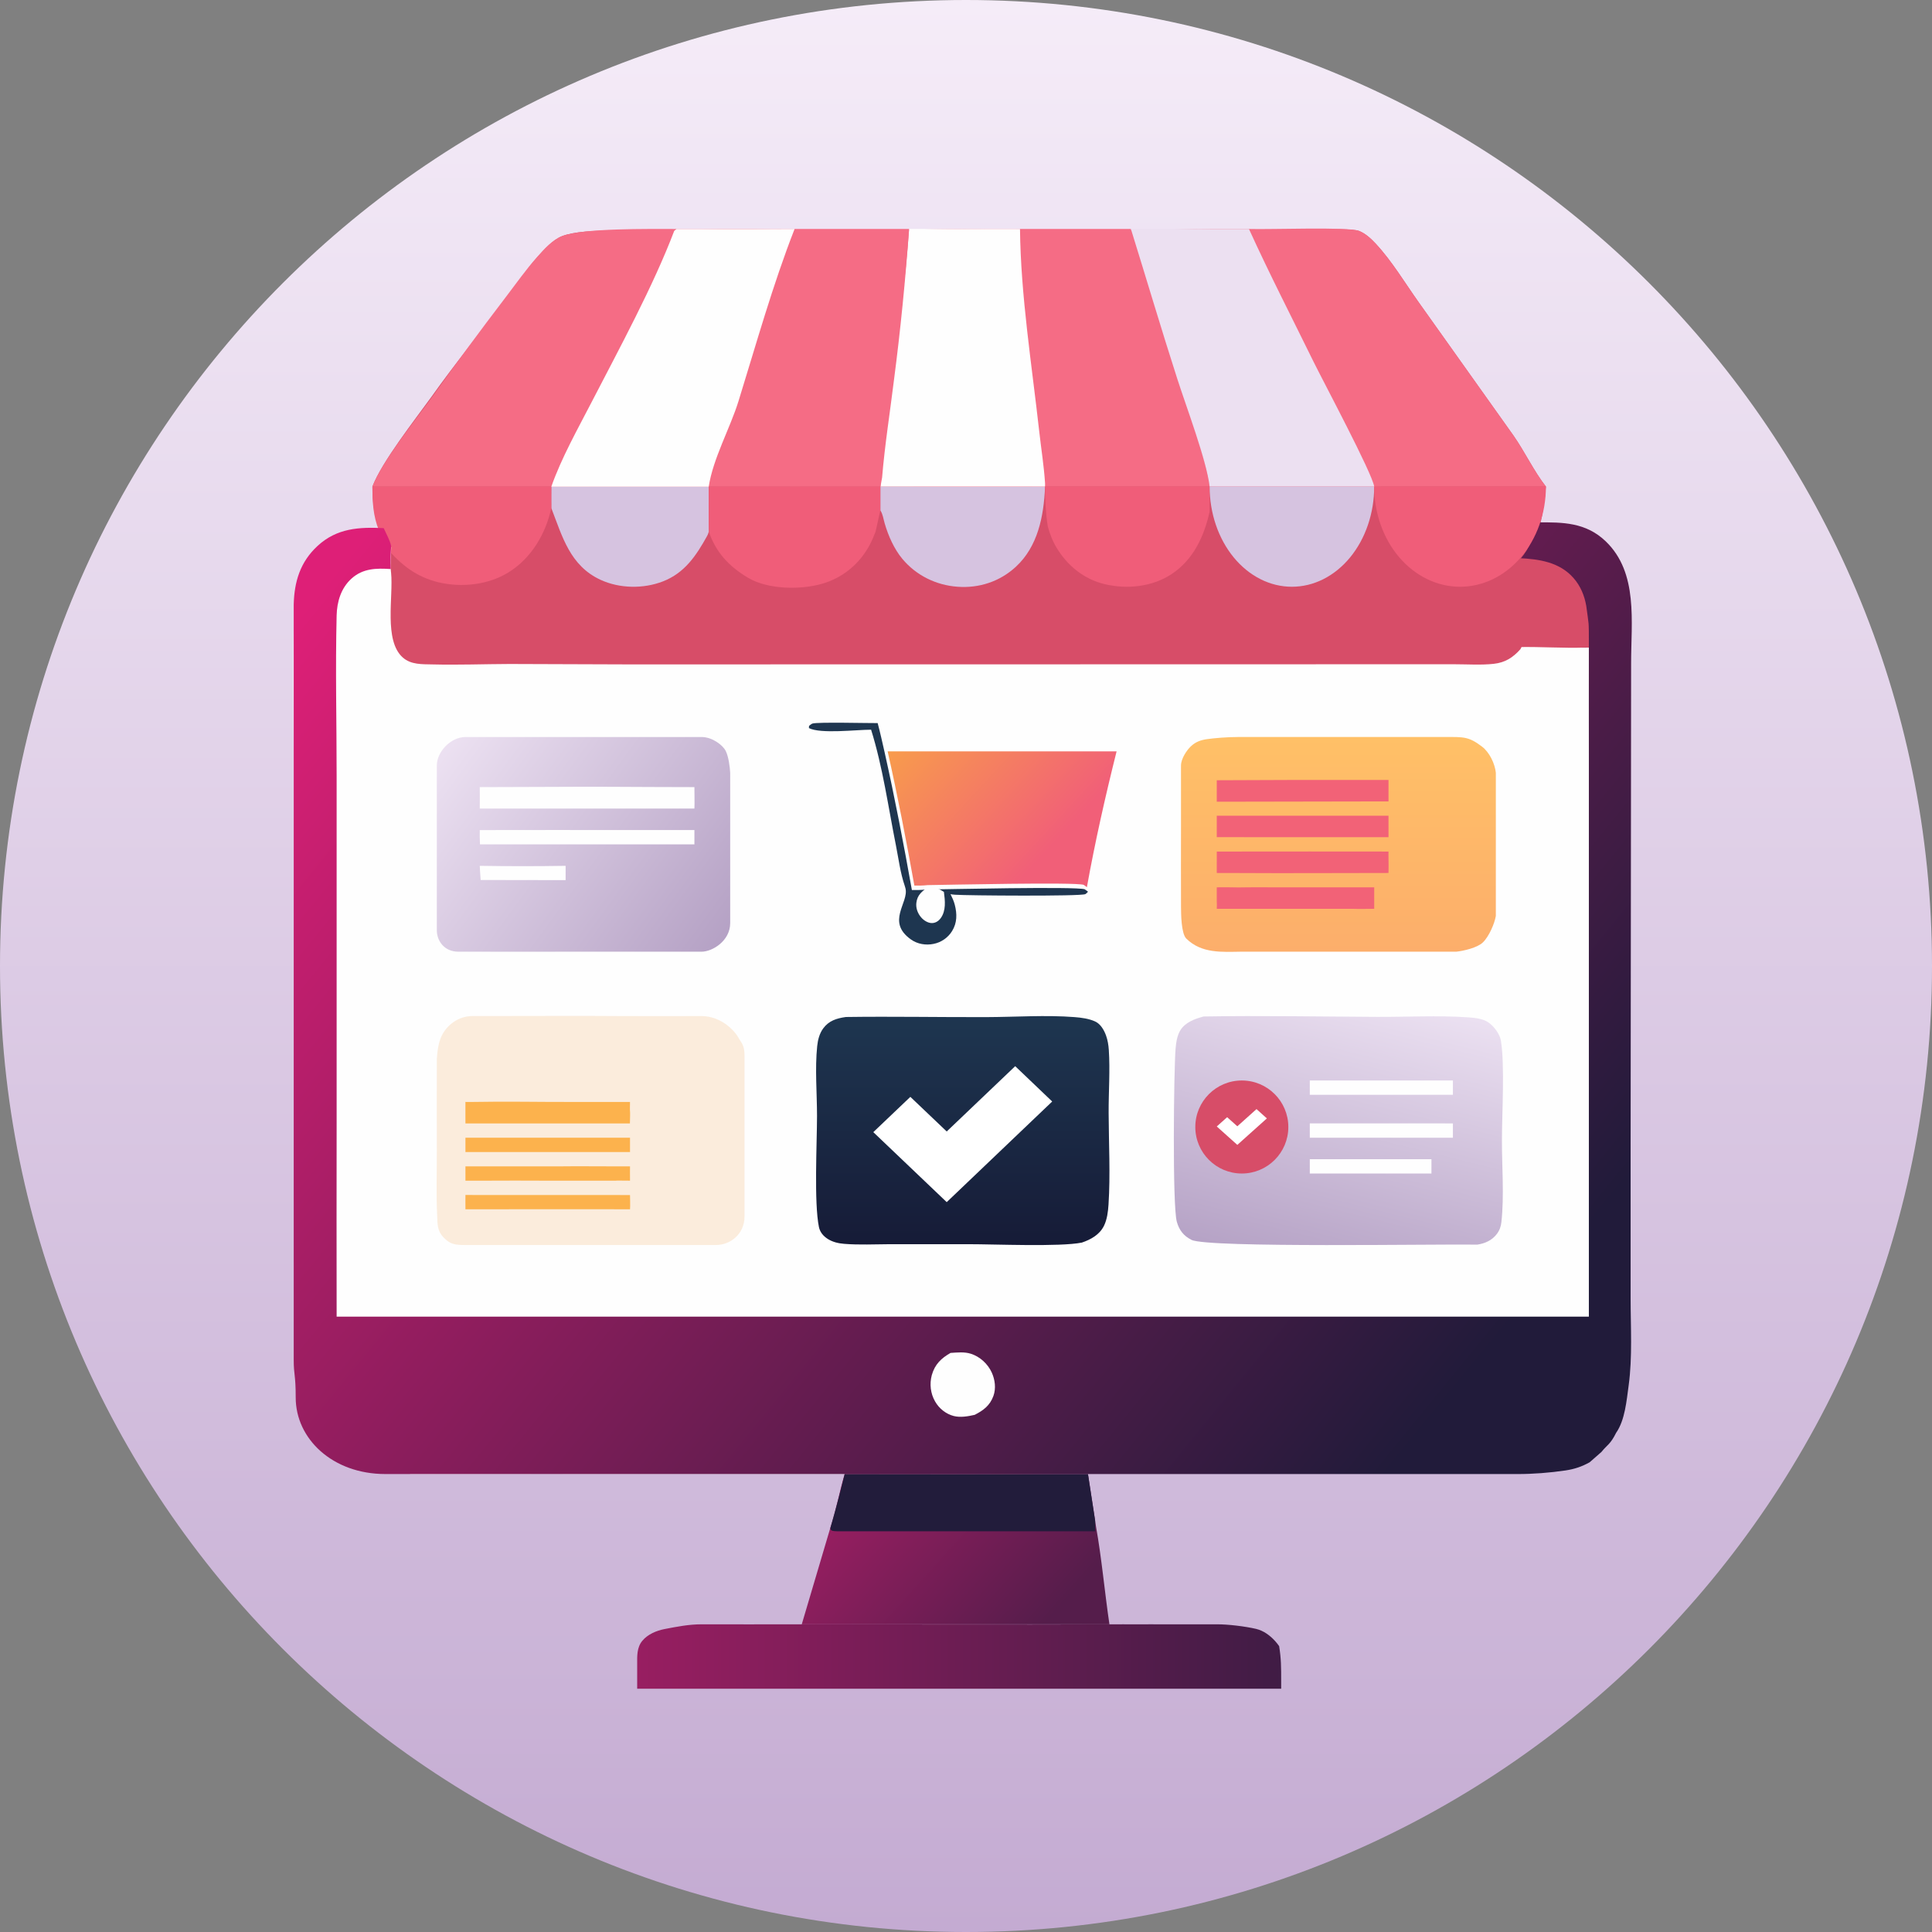
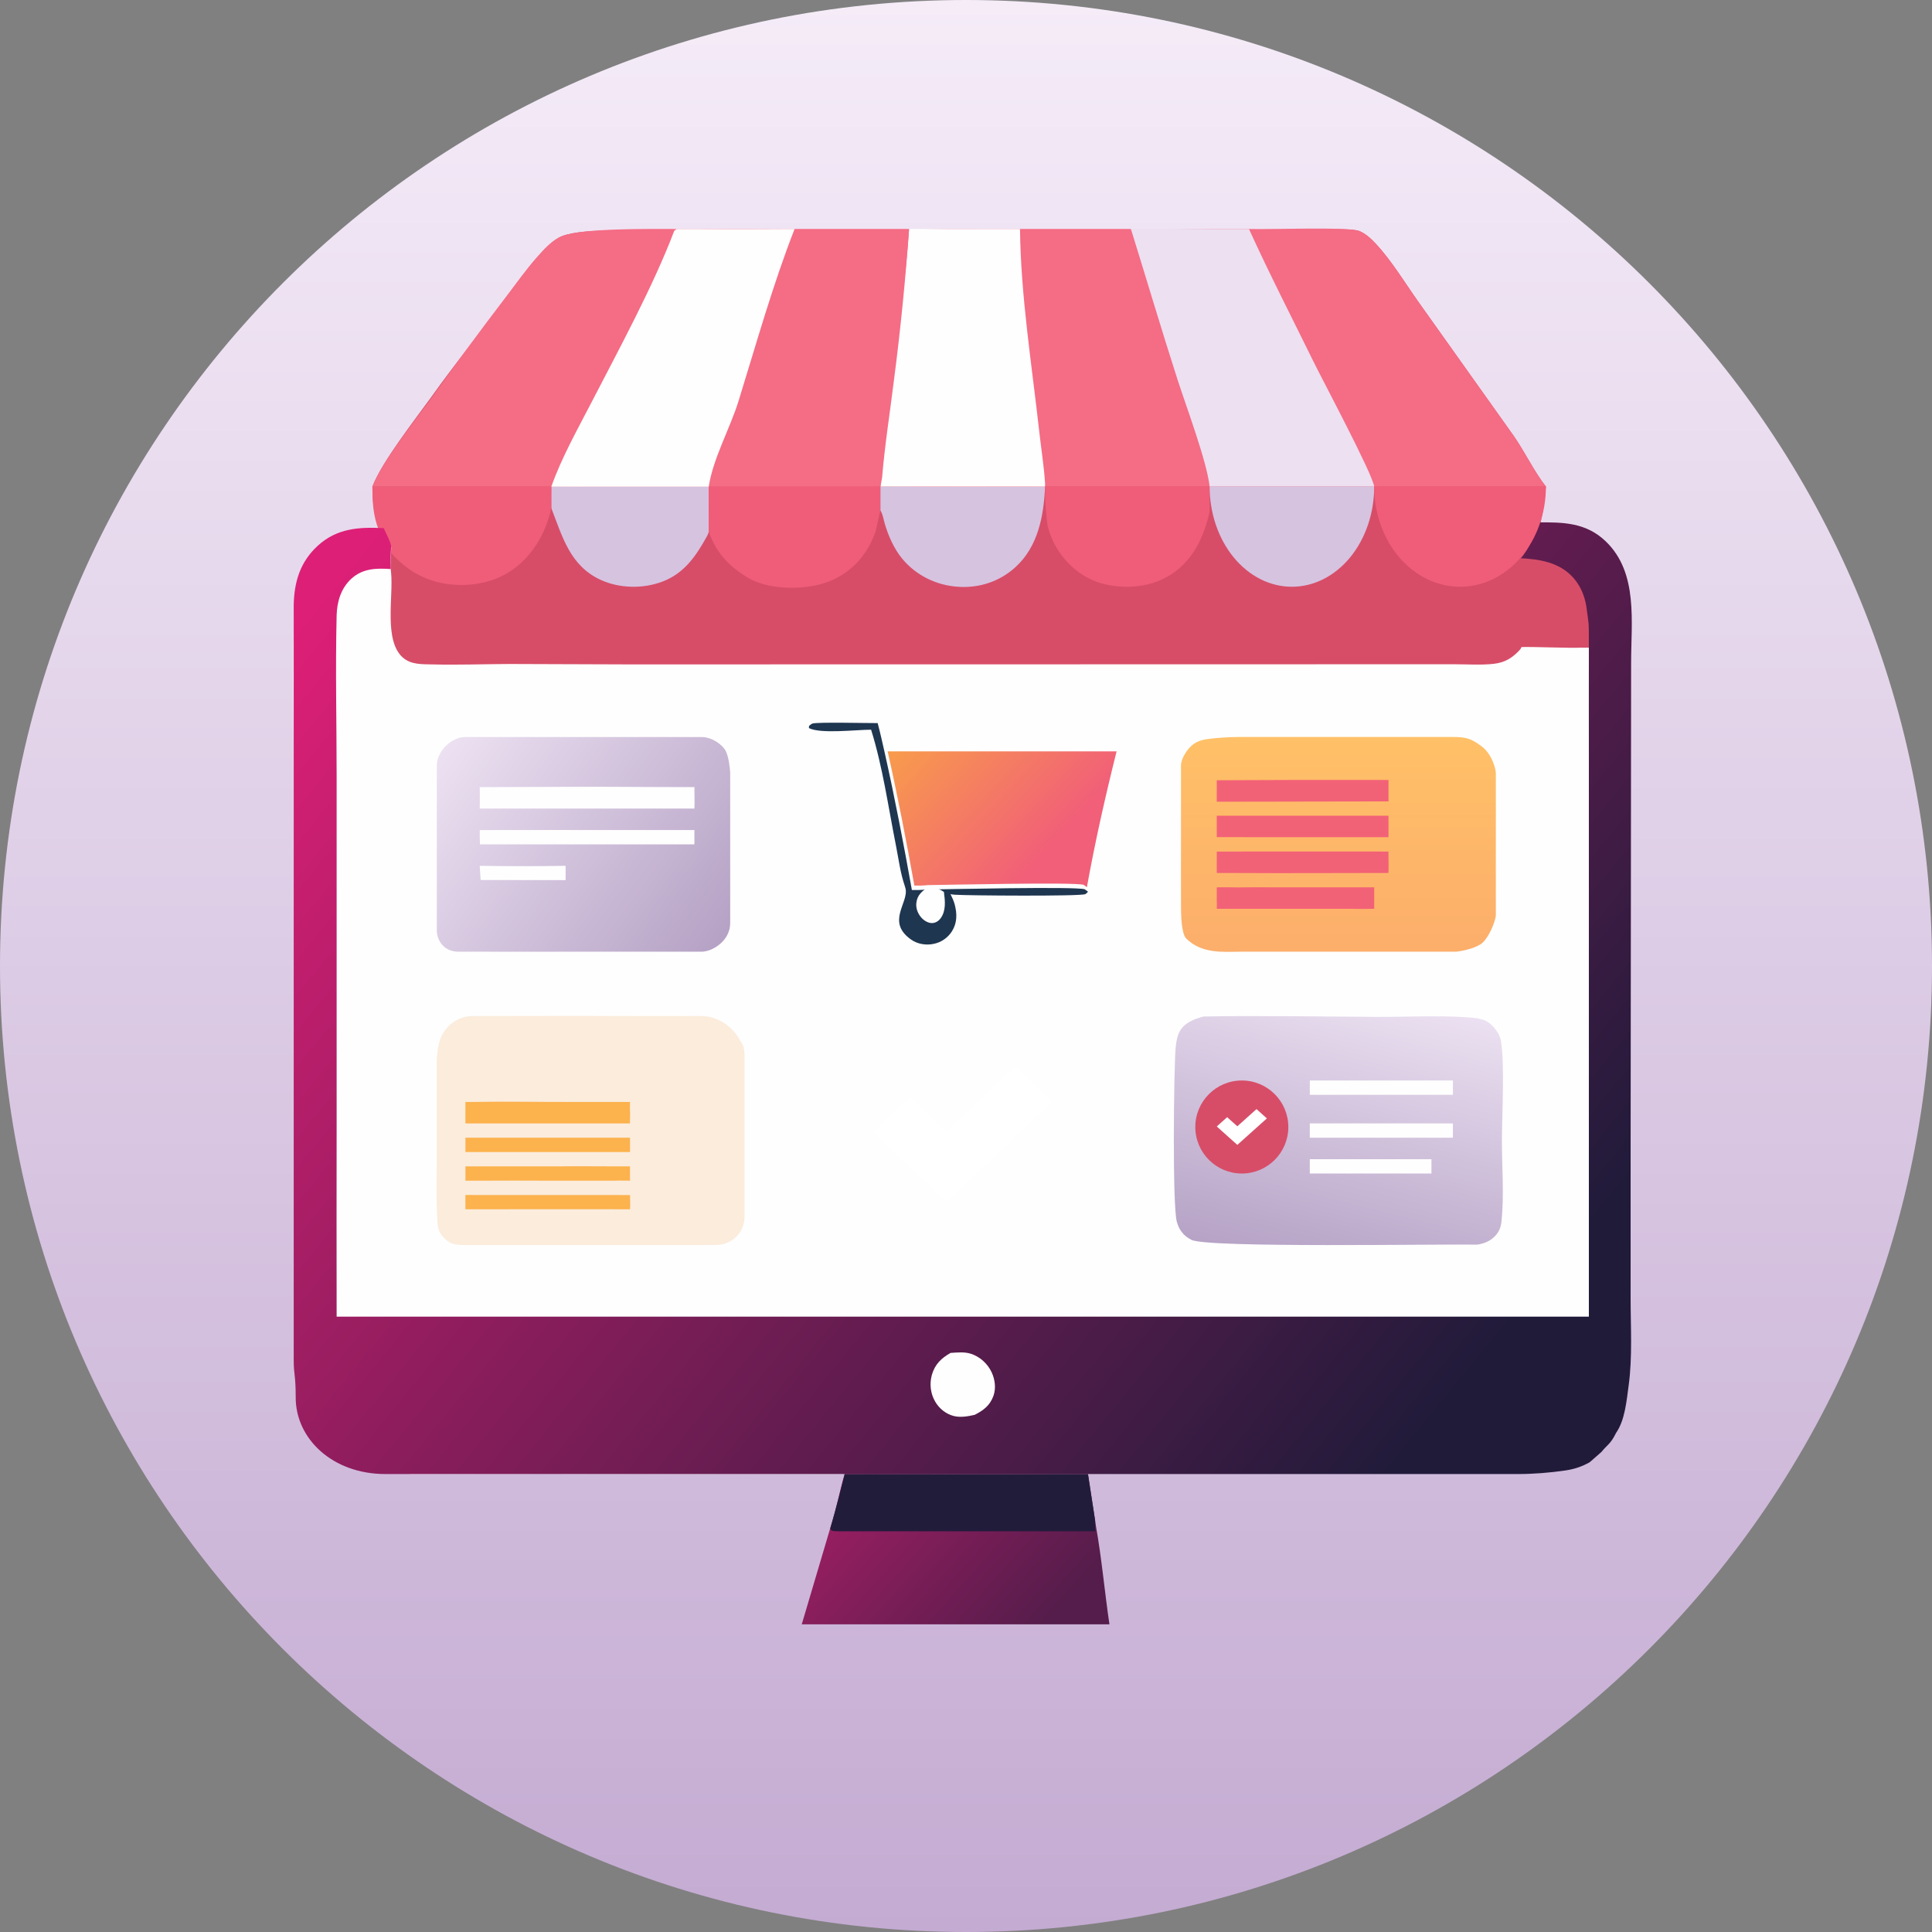
<svg xmlns="http://www.w3.org/2000/svg" width="270" height="270" viewBox="0 0 270 270" fill="none">
  <rect x="0" y="0" width="270" height="270" fill="#808080" stroke="none" />
  <path d="M135 270C209.558 270 270 209.558 270 135C270 60.442 209.558 0 135 0C60.442 0 0 60.442 0 135C0 209.558 60.442 270 135 270Z" fill="url(#paint0_linear_2049_821)" />
-   <path d="M112.046 227C112.498 226.992 114.046 226.998 114.046 226.998C115.046 227 147.131 227.064 152.046 227C152.342 226.996 153.546 227 154.046 227L155.046 226.999C155.546 227 156.546 227 157.046 226.998C158.546 227 158.852 227.01 160.546 226.998L170.046 227C171.589 226.988 174.039 227.288 175.532 227.638C176.606 227.891 177.506 228.576 178.21 229.352C178.411 229.575 178.588 229.806 178.761 230.048C179.049 231.805 179.046 233 179.046 235V236H178.046C174.046 236 170.246 236.004 166.046 236H140.046H107.046C101.901 236 94.047 236 89.047 236C89.046 234.5 89.047 234 89.047 232.5C89.046 231.5 88.975 230.252 89.769 229.298C90.522 228.395 91.727 227.884 92.903 227.657C94.615 227.326 96.302 226.997 98.046 227C102.357 227.016 107.046 227 111.046 227L111.546 226.999L112.046 227Z" fill="url(#paint1_linear_2049_821)" />
  <path d="M118.046 206.004C121.046 206 126.022 206.003 129.046 206.003H152.046L153.173 213.364C153.957 217.715 154.394 222.627 155.046 227.002H154.546C154.546 227.002 154.343 226.994 154.046 227.002C150.046 227 113.546 227.002 113.046 227.002C113.046 227.002 112.546 227.002 112.046 227.002L116.046 213.5C116.843 211.14 117.324 208.388 118.046 206.004Z" fill="url(#paint2_linear_2049_821)" />
  <path d="M120.046 206C122.546 205.998 127.055 206.01 130.046 206.01H152.046L153.046 212.5V214C150.546 214 143.418 213.996 140.152 213.996C132.809 213.996 124.546 214 117.046 214C116.495 213.968 116.046 214 116.046 213.541C117.046 210.041 117.546 207.998 118.046 206H120.046Z" fill="#221C3B" />
  <path d="M126.521 32.189C131.768 31.885 137.192 32.062 142.451 32.152L158.084 32.201L168.602 32.16C170.671 32.152 172.809 32.037 174.865 32.242C177.763 32.341 188.421 31.692 189.928 32.279C190.811 32.624 191.592 33.338 192.227 34.02C194.506 36.449 196.347 39.553 198.283 42.27L211.506 60.867C213.066 63.088 214.379 65.878 216.046 68C215.885 69.904 215.654 71.527 215.225 73.394C214.717 75.315 214.172 76.949 212.835 78.492L211.596 79.527C211.617 79.584 211.633 79.646 211.654 79.703C211.98 80.655 212.542 81.378 212.992 82.256C214.317 84.834 214.152 87.908 212.888 90.482C212.827 90.605 212.765 90.728 212.703 90.851C211.642 92.025 210.581 92.71 208.971 92.887C207.188 93.084 205.264 92.948 203.468 92.948H193.111L158.906 92.957L87.556 92.969L70.792 92.912C67.201 92.924 63.593 93.055 60.005 92.973C58.528 92.94 56.967 93.035 55.799 92.009C53.107 89.64 54.49 83.516 54.156 80.2L54.123 79.9C54.032 78.829 54.131 77.725 54.172 76.653C53.987 75.841 53.471 74.962 53.128 74.191C52.298 72.065 52.05 70.262 52.046 68C53.359 64.536 57.983 58.659 60.311 55.433C63.605 50.787 67.095 46.531 70.546 42C72.037 40.046 73.407 37.835 75.046 36C75.979 34.957 77.23 33.509 78.546 33C81.936 31.686 90.082 32.48 94.198 32.251C96.98 31.963 108.048 31.873 110.838 32.251C113.947 32.402 117.08 32.333 120.188 32.328C122.232 32.328 124.494 32.472 126.513 32.177L126.521 32.189Z" fill="#D74D68" />
  <path d="M80.546 68C84.034 68 84.553 68.007 88.046 68.002C92.01 67.998 95.046 68 99.046 68.002V69.002C99.034 70.634 99.046 71.5 99.046 73C99.046 73.745 99.213 74.187 98.826 74.89C97.312 77.631 95.691 80.066 92.659 81.246C89.937 82.309 86.608 82.263 83.943 81.037C79.666 79.066 78.601 75.028 77.046 71.002C77.046 70.002 77.035 69.208 77.047 68.002L80.546 68Z" fill="#D6C3E0" />
  <path d="M99.047 68.001C106.546 67.982 115.546 67.999 123.046 68L123.039 71.248L122.364 74.295C122.123 74.933 121.858 75.553 121.539 76.157C121.452 76.318 121.361 76.48 121.27 76.637C121.174 76.794 121.079 76.951 120.975 77.105C120.876 77.257 120.768 77.406 120.66 77.555C120.553 77.704 120.441 77.848 120.325 77.989C120.209 78.129 120.089 78.269 119.968 78.405C119.844 78.541 119.72 78.673 119.591 78.805C119.463 78.936 119.33 79.059 119.193 79.183C119.057 79.306 118.92 79.425 118.779 79.54C118.638 79.654 118.493 79.769 118.348 79.876C118.203 79.986 118.054 80.088 117.901 80.19C117.747 80.292 117.594 80.39 117.441 80.479C117.283 80.573 117.126 80.662 116.964 80.747C116.802 80.832 116.641 80.912 116.475 80.989C116.309 81.066 116.143 81.138 115.978 81.206C115.808 81.274 115.642 81.338 115.468 81.397C115.298 81.457 115.124 81.512 114.95 81.563C111.883 82.468 107.302 82.387 104.546 80.747C101.704 79.051 100.046 77.105 99.046 74.295C99.046 72.513 99.035 72.171 99.047 70.513V68.001Z" fill="#F05D79" />
  <path d="M124.046 68H125.046H127.046C129.046 68.012 141.941 68.004 145.046 68C145.546 67.999 145.546 68 146.046 68V68.106C145.855 72.171 145.051 76.361 141.962 79.213C139.718 81.283 136.817 82.221 133.818 82C130.835 81.783 128.041 80.43 126.094 78.089C124.956 76.719 124.132 74.865 123.634 73.137C123.458 72.537 123.385 71.879 123.046 71.35V68H124.046Z" fill="#D6C3E0" />
  <path d="M52.046 68L68.046 68.001C70.806 68.001 74.546 68.001 77.046 68.001C77.03 69.152 77.046 70 77.046 71C76.271 74.555 74.295 77.997 71.046 80C68.233 81.735 64.55 82.141 61.335 81.389C58.202 80.656 55.987 78.901 53.994 76.52C53.81 75.732 53.297 74.88 52.957 74.132C52.133 72.07 52.05 70.194 52.046 68Z" fill="#F05D79" />
  <path d="M126.756 32.172C132.046 32 137.046 32 142.546 32H158.046C160.53 38.891 162.518 46.101 164.745 53.074C165.995 56.996 168.626 64.355 169.046 68C161.546 68 153.546 68 146.046 68H145.546C145.546 68 124.37 68.175 123.238 67.766L123.046 66.764C123.414 62.212 124.129 57.651 124.676 53.116C125.571 46.155 126.261 39.17 126.752 32.168L126.756 32.172Z" fill="#F56C85" />
  <path d="M127.046 31.998C132.046 31.998 137.546 32 142.546 32C142.649 41.338 144.199 50.989 145.232 60.274C145.499 62.668 145.89 65.091 146.046 67.494C146.06 67.699 146.046 67.5 146.046 68C142.916 68.004 125.546 68 123.046 68V66.804C123.417 62.247 124.137 57.681 124.688 53.14C125.589 46.172 126.553 39.008 127.046 31.998Z" fill="#FEFEFE" />
  <path d="M174.546 31.999C177.446 32.098 188.401 31.675 189.909 32.262C190.793 32.607 191.574 33.322 192.21 34.003C194.491 36.434 196.333 39.537 198.27 42.255L211.502 60.858C213.064 63.079 214.377 65.877 216.046 68H199.046C196.898 68 195.046 68 193.046 68C192.546 68 192.546 68 192.119 68.013H191.046C184.046 68 176.546 68 169.046 68C168.621 64.371 166.139 56.883 164.875 52.979C162.624 46.032 160.554 39.036 158.046 32.18L168.546 31.999C170.616 31.991 172.046 32 174.046 31.999H174.546Z" fill="#F56C85" />
  <path d="M158.046 32.003L168.546 32C170.464 32 172.546 32.003 174.546 32.004C177.394 38.261 180.521 44.334 183.546 50.504C184.964 53.387 191.774 66.133 192.046 68C185.046 68 176.546 68 169.046 68C168.621 64.349 165.811 56.931 164.546 53.003C162.294 46.015 160.153 38.764 158.046 32.003Z" fill="#ECE0F1" />
  <path d="M95.046 32.002C98.046 32.001 108.046 32 111.046 32C114.212 32.001 117.416 32.004 120.546 32C122.604 32 125.046 32 127.046 32C126.547 38.996 125.845 46.146 124.934 53.101C124.377 57.638 123.65 62.191 123.275 66.739L123.046 68C115.046 68 108.546 68 100.046 68H99.046C95.046 68 92.042 67.985 88.046 67.993C84.529 67.997 80.86 67.993 77.046 67.993C74.046 67.993 71.344 67.997 68.546 67.993H52.046C53.368 64.516 58.025 58.742 60.37 55.503C63.688 50.839 67.081 46.237 70.556 41.688C72.057 39.727 73.512 37.646 75.163 35.804C76.103 34.758 77.22 33.512 78.546 33.001C81.521 31.866 90.546 32.002 94.546 32.001L95.046 32.002Z" fill="#F56C85" />
  <path d="M94.546 32.003C97.546 32.001 108.046 32 111.046 32C107.999 39.773 105.678 48.096 103.207 56.058C102.03 59.854 99.639 64.095 99.046 68.015C95.046 68.015 91.558 68.006 87.546 68.015C84.015 68.019 81.046 68.015 77.046 68.015C78.445 64.021 80.753 59.928 82.694 56.169C86.531 48.739 91.302 39.969 94.224 32.266L94.546 32.003Z" fill="#FEFEFE" />
  <path d="M216.335 74.474C219.893 74.441 220.97 74.295 223.731 76.942C228.326 81.344 226.801 87.06 226.813 92.831L226.608 160.172L227.019 181.75C227.019 185.729 227.146 189.732 226.608 193.67C226.312 195.827 226.62 197.862 225.379 199.633C224.488 200.176 223.555 200.685 222.741 201.343L221.06 203.328C219.959 203.941 218.808 204.311 217.546 204.5C215.385 204.821 214.412 205.885 212.23 205.876L201.389 205.839L168.659 205.79C163.042 205.782 157.252 205.498 151.647 205.819L128.598 205.93C125.59 205.93 120.499 205.396 117.713 206C114.014 206 109.967 206 106.207 206H83.195C78.662 205.984 74.154 206 69.634 206C68.812 206 68.607 206 67.785 206C66.834 206 66.758 206 64.909 206C64.292 206 64.087 206 63.265 206H62.443C60.388 206 59.213 205.996 57.306 206C57.306 201.479 60.812 195.478 63.45 190.258C55.293 190.106 53.752 188.339 45.595 188.326L44.773 187.915L44.157 187.71C45.669 186.699 41.034 187.615 42.32 186.32C43.581 185.046 41.568 185.881 41.486 184.011C41.35 180.944 42.797 179.165 41.215 177.619C41.165 177.57 41.124 177.512 41.075 177.455C41.293 174.454 41.173 171.384 41.182 168.375L41.21 152.646L41.046 106.5C41.03 99.303 40.923 91.848 41.104 84.659C41.182 81.445 41.954 78.766 44.395 76.521C47.087 74.047 50.189 73.879 53.633 74.047C53.974 74.82 54.483 75.699 54.672 76.513C54.631 77.586 54.533 78.696 54.623 79.764L54.656 80.064C54.989 83.381 53.612 89.518 56.291 91.889C57.454 92.917 59.008 92.818 60.479 92.855C64.05 92.942 67.641 92.806 71.216 92.793L87.904 92.851L158.928 92.839L192.978 92.831H203.288C205.075 92.831 206.99 92.966 208.766 92.769C210.368 92.588 211.424 91.902 212.48 90.73C212.542 90.607 212.608 90.484 212.665 90.36C213.923 87.783 214.083 84.705 212.768 82.124C212.32 81.244 211.761 80.521 211.437 79.567C211.416 79.51 211.4 79.448 211.379 79.39L212.612 78.355C213.943 76.813 214.49 76.194 214.995 74.271L216.335 74.474Z" fill="#FEFEFE" />
  <path d="M121.731 101.976C119.697 101.976 114.684 102.591 113.046 101.751L113.067 101.439C113.224 101.331 113.364 101.182 113.541 101.119C114.214 100.886 121.446 101.069 122.655 101.053C123.014 102.404 123.315 103.767 123.625 105.131C125.048 111.488 126.294 117.965 127.437 124.384C128.068 124.384 128.687 124.396 129.314 124.317C131.958 124.284 150.351 123.868 151.588 124.276C151.597 124.276 151.993 124.571 151.997 124.571C152.018 124.588 152.03 124.608 152.046 124.629C151.918 124.737 151.819 124.891 151.671 124.958C150.928 125.278 135.139 125.161 133.477 125.041C133.147 125.016 133.118 125.008 132.837 124.962C133.072 125.44 133.299 125.918 133.431 126.438C133.761 127.718 133.77 128.965 133.056 130.117C132.986 130.233 132.907 130.341 132.825 130.45C132.742 130.558 132.656 130.657 132.561 130.757C132.47 130.853 132.371 130.948 132.268 131.036C132.165 131.123 132.057 131.206 131.95 131.281C131.839 131.36 131.727 131.431 131.608 131.493C131.488 131.56 131.369 131.618 131.245 131.672C131.121 131.726 130.993 131.772 130.865 131.809C130.737 131.851 130.605 131.884 130.473 131.909C129.392 132.137 128.208 131.938 127.301 131.289C123.806 128.799 127.02 126.172 126.546 124.168C126.517 124.043 126.475 123.927 126.442 123.802C125.828 122.027 125.568 119.965 125.201 118.115C124.136 112.772 123.361 107.16 121.735 101.971L121.731 101.976Z" fill="#1E3650" />
  <path d="M129.626 124C130.59 124.011 131.072 124.091 131.914 124.65C132.08 125.891 132.22 127.26 131.481 128.293C131.144 128.767 130.666 129.034 130.14 128.997C129.626 128.959 129.09 128.624 128.73 128.203C128.271 127.67 127.969 126.935 128.064 126.157C128.199 125.039 128.897 124.549 129.631 124H129.626Z" fill="#FEFEFE" />
  <path d="M124.046 105.004H156.046C154.482 111.247 153.031 117.672 151.892 124C151.876 123.98 151.859 123.96 151.843 123.943C151.843 123.943 151.451 123.656 151.443 123.656C150.231 123.259 132.218 123.664 129.624 123.696C129.009 123.773 128.399 123.765 127.785 123.761C126.665 117.51 125.441 111.198 124.05 105L124.046 105.004Z" fill="url(#paint3_linear_2049_821)" />
  <path d="M68.546 103C76.046 103 78.771 102.991 86.046 103C88.867 103 95.546 103 98.046 103C99.546 103 101.019 104.129 101.428 104.961C101.816 105.752 101.993 107.119 102.046 108C102.046 111 102.046 127 102.046 129C102.046 131.5 99.546 133 98.046 133C92.546 133 87.552 132.988 82.046 133C75.956 133.012 70.184 133 64.046 133C62.103 133 61.046 131.5 61.046 130C61.046 128 61.046 108.5 61.046 107C61.046 105 63.046 103 65.046 103H68.546Z" fill="url(#paint4_linear_2049_821)" />
  <path d="M67.046 121C71.045 121.066 75.044 121.066 79.046 121V123L67.175 122.981C67.106 122.323 67.087 121.658 67.046 121Z" fill="#FEFEFE" />
  <path d="M67.077 116.005C73.883 115.984 80.546 116 87.546 115.999C90.546 115.999 94.046 115.999 97.046 115.999C97.046 116.499 97.046 117.499 97.046 117.999C90.546 118 83.942 117.999 77.546 117.999C74.522 117.999 70.046 117.999 67.077 117.999C67.046 117.499 67.034 116.562 67.046 115.999L67.077 116.005Z" fill="#FEFEFE" />
  <path d="M67.046 109.999C73.046 109.999 79.141 109.935 85.141 109.955C88.941 109.969 93.046 110 97.046 110C97.046 111 97.083 112.193 97.046 112.999C93.046 112.999 69.046 112.999 67.046 112.999C67.046 111.999 67.067 110.849 67.046 109.999Z" fill="#FEFEFE" />
  <path d="M202.046 102.997C204.546 102.997 205.257 102.927 207.107 104.335C208.153 105.13 208.911 106.703 209.046 107.997C209.046 111.497 209.046 124.497 209.046 127.997C208.87 129.084 208.063 130.921 207.226 131.712C206.459 132.445 204.58 132.882 203.546 132.997C200.546 132.997 196.476 133.005 193.046 132.997L173.546 132.997C170.786 133.034 167.932 133.285 165.786 131.168C165.077 130.468 165.056 127.753 165.048 126.744C165.024 123 165.05 119.241 165.046 115.497C165.046 112.568 165.047 109.997 165.046 106.997C165.046 106 165.885 104.813 166.406 104.319C167.083 103.672 167.788 103.425 168.703 103.293C169.81 103.136 171.546 103 173.046 102.998L200.046 102.997H202.046Z" fill="url(#paint5_linear_2049_821)" />
  <path d="M171.047 119.007C174.325 118.991 192.046 119 194.044 119.006C194.044 119.5 194.031 119.653 194.044 119.977C194.074 120.714 194.046 121 194.044 122C187.046 122 180.007 122.051 173.046 122.007C172.225 122.003 171.046 122.007 170.046 122.007C170.046 121.007 170.046 120.007 170.047 119.006L171.047 119.007Z" fill="#F26277" />
  <path d="M170.046 109.042C173.546 109.042 178.046 108.998 181.046 109C185.2 109.012 190.046 109 194.046 109C194.05 109.9 194.046 111 194.046 112C191.24 112.008 171.546 112.043 170.046 112.043C170.046 111.043 170.046 111.043 170.046 110.043L170.046 109.042Z" fill="#F26277" />
  <path d="M170.046 113.998C173.046 113.998 192.546 114 194.046 113.999C194.046 115.124 194.046 116.248 194.046 116.998C191.046 116.998 173.546 116.997 170.046 116.996C170.046 116.247 170.046 114.748 170.046 113.998Z" fill="#F26277" />
  <path d="M175.046 124C178.546 124 181.017 123.997 184.548 124.009C187.073 124.017 190.046 124.009 192.048 124.009C192.048 124.438 192.056 124.519 192.048 125.008C192.039 125.616 192.048 126.008 192.048 127.008C191.048 127.008 190.094 127.044 189.048 127.008C186.212 127.016 172.047 127.009 170.047 127.009C170.054 126.509 170.075 126.311 170.046 126.003C170.047 125.242 170.053 124.503 170.046 124.003C170.546 124.003 171.646 123.992 172.046 124.003C172.827 124.031 173.266 124.02 174.046 124.009L175.046 124Z" fill="#F26277" />
-   <path d="M118.184 142.127C124.741 142.034 131.305 142.164 137.866 142.143C141.924 142.131 146.151 141.827 150.184 142.143C151.139 142.217 152.18 142.355 153.057 142.756C153.814 143.105 154.304 143.97 154.572 144.721C154.802 145.362 154.913 146.044 154.958 146.722C155.148 149.592 154.921 152.661 154.934 155.551C154.95 159.764 155.189 164.136 154.917 168.329C154.856 169.315 154.72 170.427 154.275 171.32C153.658 172.558 152.456 173.224 151.188 173.654C148.118 174.271 138.928 173.873 135.335 173.878H124.358C122.255 173.886 120.069 173.999 117.979 173.829C117.168 173.764 116.382 173.585 115.686 173.147C115.069 172.753 114.595 172.201 114.447 171.483C113.748 168.057 114.176 159.76 114.18 155.953C114.18 152.782 113.875 149.336 114.204 146.194C114.295 145.322 114.521 144.429 115.052 143.71C115.842 142.643 116.917 142.314 118.184 142.131V142.127Z" fill="url(#paint6_linear_2049_821)" />
  <path d="M67.546 141.994C75.547 142 79.75 141.945 87.047 141.998C90.73 142.022 94.047 142.002 98.047 141.998C100.547 141.995 102.558 143.783 103.283 145.166C103.567 145.706 104.047 146 104.047 147.5C104.047 150.5 104.047 166.994 104.047 169.994C104.047 172.494 102.047 173.994 100.047 173.994H82.547C79.127 173.99 67.547 173.994 65.047 173.994C63.547 173.994 62.929 173.876 62.047 172.994C61.047 171.994 61.151 170.941 61.101 169.994C60.945 167.026 61.055 163.976 61.046 161C61.034 156.723 61.047 152.494 61.047 147.994C61.108 146.973 61.274 145.678 61.731 144.743C62.459 143.259 64.046 141.994 66.046 141.994H67.546Z" fill="#FBECDC" />
  <path d="M66.043 153.999C70.903 153.906 75.182 154.013 80.043 154C82.15 153.996 86.043 154 88.043 154.002C88.043 154.5 88.043 154.5 88.032 155.033C88.089 155.782 88.043 156 88.032 157C84.543 157 67.045 157 65.046 157C65.046 156.5 65.04 156.334 65.042 155.91C65.046 155 65.046 154.5 65.044 153.997L66.043 153.999Z" fill="#FCB24D" />
  <path d="M66.047 159C73.546 159 80.609 159.009 88.046 159C88.046 159.5 88.046 159.5 88.046 160V161C84.046 161 79.466 160.992 75.546 161.001C72.292 161.009 69.546 161.001 66.046 161.001C65.546 161.001 65.546 161.001 65.046 161.001C65.046 160.501 65.046 159.501 65.046 158.998L66.047 159Z" fill="#FCB24D" />
  <path d="M65.046 167C68.546 167 86.546 167 88.046 167.008C88.046 167.5 88.092 168.458 88.046 169C85.202 168.975 66.546 169 65.046 169C65.046 168 65.034 167.564 65.046 167Z" fill="#FCB24D" />
  <path d="M78.045 163.002C80.465 162.97 84.045 163.003 86.045 163.001C86.729 163.001 87.545 163.002 88.045 163C88.033 163.37 88.045 164.001 88.045 165.001C87.045 165.001 86.175 164.972 86.045 165.001C84.545 165.001 77.97 165.009 76.045 165.001C72.85 164.972 71.046 165 68.046 165.001C67.046 165.001 66.046 165.001 65.047 165.001C65.046 164 65.047 164 65.046 163C67.046 163 73.793 162.999 76.045 163.001L78.045 163.002Z" fill="#FCB24D" />
  <path d="M168.199 142.054C176.242 141.923 184.297 142.066 192.34 142.111C196.546 142.135 200.88 141.882 205.065 142.168C205.986 142.229 207.189 142.335 207.973 142.862C208.765 143.393 209.599 144.495 209.752 145.434C210.312 148.866 209.901 155.495 209.897 159.316C209.889 163.067 210.229 167.071 209.823 170.79C209.756 171.402 209.566 171.949 209.188 172.447C208.512 173.341 207.562 173.762 206.471 173.937C201.154 173.839 168.78 174.423 166.507 173.272C165.408 172.713 164.798 171.921 164.466 170.757C163.832 168.545 164.039 149.556 164.292 146.536C164.363 145.691 164.508 144.699 164.968 143.964C165.665 142.854 166.984 142.384 168.199 142.058V142.054Z" fill="url(#paint7_linear_2049_821)" />
  <path d="M184.046 150.998C186.657 150.998 202.046 151 203.046 151C203.046 151.5 203.046 152.5 203.046 153C199.046 153 195.347 153 191.546 153C188.981 153 185.546 153 183.046 153C183.046 152.5 183.046 151.5 183.046 151L184.046 150.998Z" fill="#FEFEFE" />
  <path d="M184.046 161.999C186.233 161.992 197.546 162 198.546 161.999C199.046 162 199.546 162 200.046 162C200.046 162.5 200.046 163.5 200.046 163.999C197.046 164 186.046 164 183.046 163.999C183.046 163.499 183.039 162.54 183.047 161.999L184.046 161.999Z" fill="#FEFEFE" />
  <path d="M183.047 156.999L195.046 156.999C197.207 156.988 201.046 157 203.046 157.001C203.046 157.5 203.046 158.5 203.046 159C199.546 159 186.046 158.999 183.046 158.999C183.046 158.499 183.046 157.499 183.047 156.999Z" fill="#FEFEFE" />
  <path d="M214.865 73.005C218.421 72.973 221.64 73.001 224.399 75.649C228.99 80.052 227.939 86.934 227.951 92.707L227.881 160.928V181.439C227.881 185.419 228.148 189.657 227.61 193.596C227.315 195.754 227.093 198.472 225.853 200.244C225.032 201.888 224.621 201.888 223.8 202.916L222.157 204.355C221.057 204.968 220.039 205.309 218.778 205.498C216.618 205.818 214.227 206.008 212.047 206H201.047H168.547C162.934 205.992 157.047 206 151.547 206H129.047C126.041 206 120.421 206 117.547 206C114.047 206 109.804 206 106.047 206H94.547H83.047C79.047 206 73.547 206 69.572 205.999C69.042 205.999 68.426 205.999 67.81 205.999C67.101 205.999 66.784 205.999 65.963 205.999C65.552 205.999 65.347 206 64.731 205.999H62.472C60.214 205.999 55.755 205.999 53.849 205.999C46.458 205.999 41.325 201.066 41.325 195.31C41.325 192.021 41.047 192.27 41.047 190V188.5V187.5C41.047 185.239 41.047 185.2 41.047 183.761C41.047 182.733 41.047 182.322 41.047 181.5C41.047 179.239 41.047 179.033 41.047 178.211C41.047 177.852 41.047 177.594 41.047 177.183C41.047 174.1 41.038 171.009 41.047 168V152.5V106C41.047 99 41.046 91.5 41.046 84.5C41.124 81.285 41.954 78.527 44.393 76.282C47.082 73.807 50.183 73.639 53.624 73.807C53.964 74.58 54.474 75.46 54.662 76.274C54.621 77.347 54.523 78.457 54.613 79.526C52.601 79.394 50.708 79.415 49.111 80.87C47.645 82.206 47.096 84.097 47.046 86C46.862 93.565 47.046 100.931 47.046 108.5V157C47.018 165.901 47.046 175 47.046 184H222.046V129V114C222.055 111.455 222.046 109 222.046 106C222.046 101.5 222.034 95.327 222.046 90.5C218.938 90.603 216.155 89.938 213.047 90C213.108 89.877 212.471 90.248 212.528 90.125C213.785 87.547 213.945 84.468 212.631 81.886C212.184 81.006 211.625 80.282 211.301 79.329C211.28 79.271 211.264 79.209 211.243 79.152L212.475 78.116C213.805 76.574 214.348 74.934 214.853 73.01L214.865 73.005Z" fill="url(#paint8_linear_2049_821)" />
  <path d="M132.835 189.074C133.778 189.011 134.782 188.899 135.697 189.195C136.931 189.591 138.037 190.575 138.601 191.817C139.057 192.818 139.213 194.027 138.831 195.086C138.337 196.449 137.402 197.116 136.219 197.725C135.284 197.937 134.225 198.129 133.279 197.887C132.212 197.612 131.235 196.849 130.671 195.84C130.593 195.703 130.523 195.565 130.461 195.424C130.398 195.282 130.34 195.132 130.289 194.982C130.239 194.831 130.2 194.681 130.165 194.527C130.13 194.373 130.102 194.219 130.083 194.06C130.063 193.902 130.052 193.743 130.048 193.585C130.044 193.427 130.048 193.268 130.06 193.11C130.071 192.951 130.091 192.793 130.118 192.639C130.145 192.484 130.18 192.33 130.219 192.176C130.651 190.646 131.558 189.808 132.832 189.078L132.835 189.074Z" fill="#FEFEFE" />
  <path d="M212.287 78C215.105 78.136 217.935 78.545 219.898 80.774C220.878 81.888 221.43 83.226 221.682 84.671C222.046 87.5 222.046 86.5 222.046 90.058V90.5C221.546 90.5 222.046 90.5 221.546 90.5C218.377 90.603 215.327 90.367 212.158 90.429C212.22 90.305 212.287 90.182 212.346 90.058C213.627 87.47 213.79 84.378 212.451 81.785C211.994 80.902 211.383 80.225 211.052 79.267C211.031 79.21 211.073 79.119 211.053 79.061L212.292 78H212.287Z" fill="#D74D68" />
  <path d="M169.042 68L169.046 71.5C168.278 74.98 166.76 78.239 163.717 80.24C161.008 82.024 157.514 82.371 154.418 81.644C151.497 80.955 149.171 79.075 147.617 76.476C147.072 75.566 146.718 74.596 146.429 73.573C146.136 71.714 146.05 69.884 146.046 68C154.046 68 162.046 68 169.046 68H169.042Z" fill="#F05D79" />
  <path d="M192.046 68C192.046 69.838 191.749 71.659 191.171 73.358C190.593 75.056 189.746 76.6 188.678 77.9C187.61 79.2 186.342 80.231 184.947 80.934C183.552 81.638 182.057 82 180.546 82C179.036 82 177.541 81.638 176.146 80.934C174.75 80.231 173.483 79.2 172.415 77.9C171.347 76.6 170.5 75.056 169.922 73.358C169.344 71.659 169.046 69.838 169.046 68L180.546 68H192.046Z" fill="#D6C3E0" />
  <path d="M216.046 68C216.046 69.838 215.736 71.659 215.133 73.358C214.53 75.056 213.646 76.6 212.532 77.9C211.417 79.2 210.094 80.231 208.639 80.934C207.183 81.638 205.622 82 204.046 82C202.471 82 200.91 81.638 199.454 80.934C197.998 80.231 196.675 79.2 195.561 77.9C194.447 76.6 193.563 75.056 192.96 73.358C192.357 71.659 192.046 69.838 192.046 68L204.046 68H216.046Z" fill="#F05D79" />
  <path fill-rule="evenodd" clip-rule="evenodd" d="M127.127 163.063L122.046 158.219L127.224 153.288L132.305 158.126L141.876 149L147.046 153.937L132.305 168L127.127 163.063Z" fill="white" />
  <circle cx="173.546" cy="157.5" r="6.5" fill="#D74D68" />
  <path fill-rule="evenodd" clip-rule="evenodd" d="M171.469 158.701L170.046 157.426L171.496 156.129L172.919 157.402L175.599 155L177.046 156.299L172.919 160L171.469 158.701Z" fill="white" />
  <defs>
    <linearGradient id="paint0_linear_2049_821" x1="135" y1="270" x2="135" y2="0" gradientUnits="userSpaceOnUse">
      <stop stop-color="#C4ABD2" />
      <stop offset="1" stop-color="#F5ECF8" />
    </linearGradient>
    <linearGradient id="paint1_linear_2049_821" x1="89.045" y1="231.499" x2="179.046" y2="231.499" gradientUnits="userSpaceOnUse">
      <stop stop-color="#981E61" />
      <stop offset="1" stop-color="#401C45" />
    </linearGradient>
    <linearGradient id="paint2_linear_2049_821" x1="119.546" y1="206" x2="144.546" y2="228.5" gradientUnits="userSpaceOnUse">
      <stop stop-color="#9B1E62" />
      <stop offset="1" stop-color="#551D4B" />
    </linearGradient>
    <linearGradient id="paint3_linear_2049_821" x1="124.046" y1="105" x2="143.046" y2="122.5" gradientUnits="userSpaceOnUse">
      <stop stop-color="#F89C4C" />
      <stop offset="1" stop-color="#F15F78" />
    </linearGradient>
    <linearGradient id="paint4_linear_2049_821" x1="61.046" y1="103" x2="102.031" y2="133.021" gradientUnits="userSpaceOnUse">
      <stop stop-color="#EEE3F3" />
      <stop offset="1" stop-color="#B39FC3" />
    </linearGradient>
    <linearGradient id="paint5_linear_2049_821" x1="187.042" y1="102.996" x2="187.042" y2="133.025" gradientUnits="userSpaceOnUse">
      <stop stop-color="#FFC067" />
      <stop offset="1" stop-color="#FCAE6B" />
    </linearGradient>
    <linearGradient id="paint6_linear_2049_821" x1="134.546" y1="142" x2="134.546" y2="174" gradientUnits="userSpaceOnUse">
      <stop stop-color="#1E3650" />
      <stop offset="1" stop-color="#161B37" />
    </linearGradient>
    <linearGradient id="paint7_linear_2049_821" x1="182.339" y1="176.848" x2="191.765" y2="138.896" gradientUnits="userSpaceOnUse">
      <stop stop-color="#B6A3C6" />
      <stop offset="1" stop-color="#EBE0F1" />
    </linearGradient>
    <linearGradient id="paint8_linear_2049_821" x1="47.046" y1="79.5" x2="197.046" y2="202" gradientUnits="userSpaceOnUse">
      <stop stop-color="#DE1F77" />
      <stop offset="1" stop-color="#211B3A" />
    </linearGradient>
  </defs>
</svg>